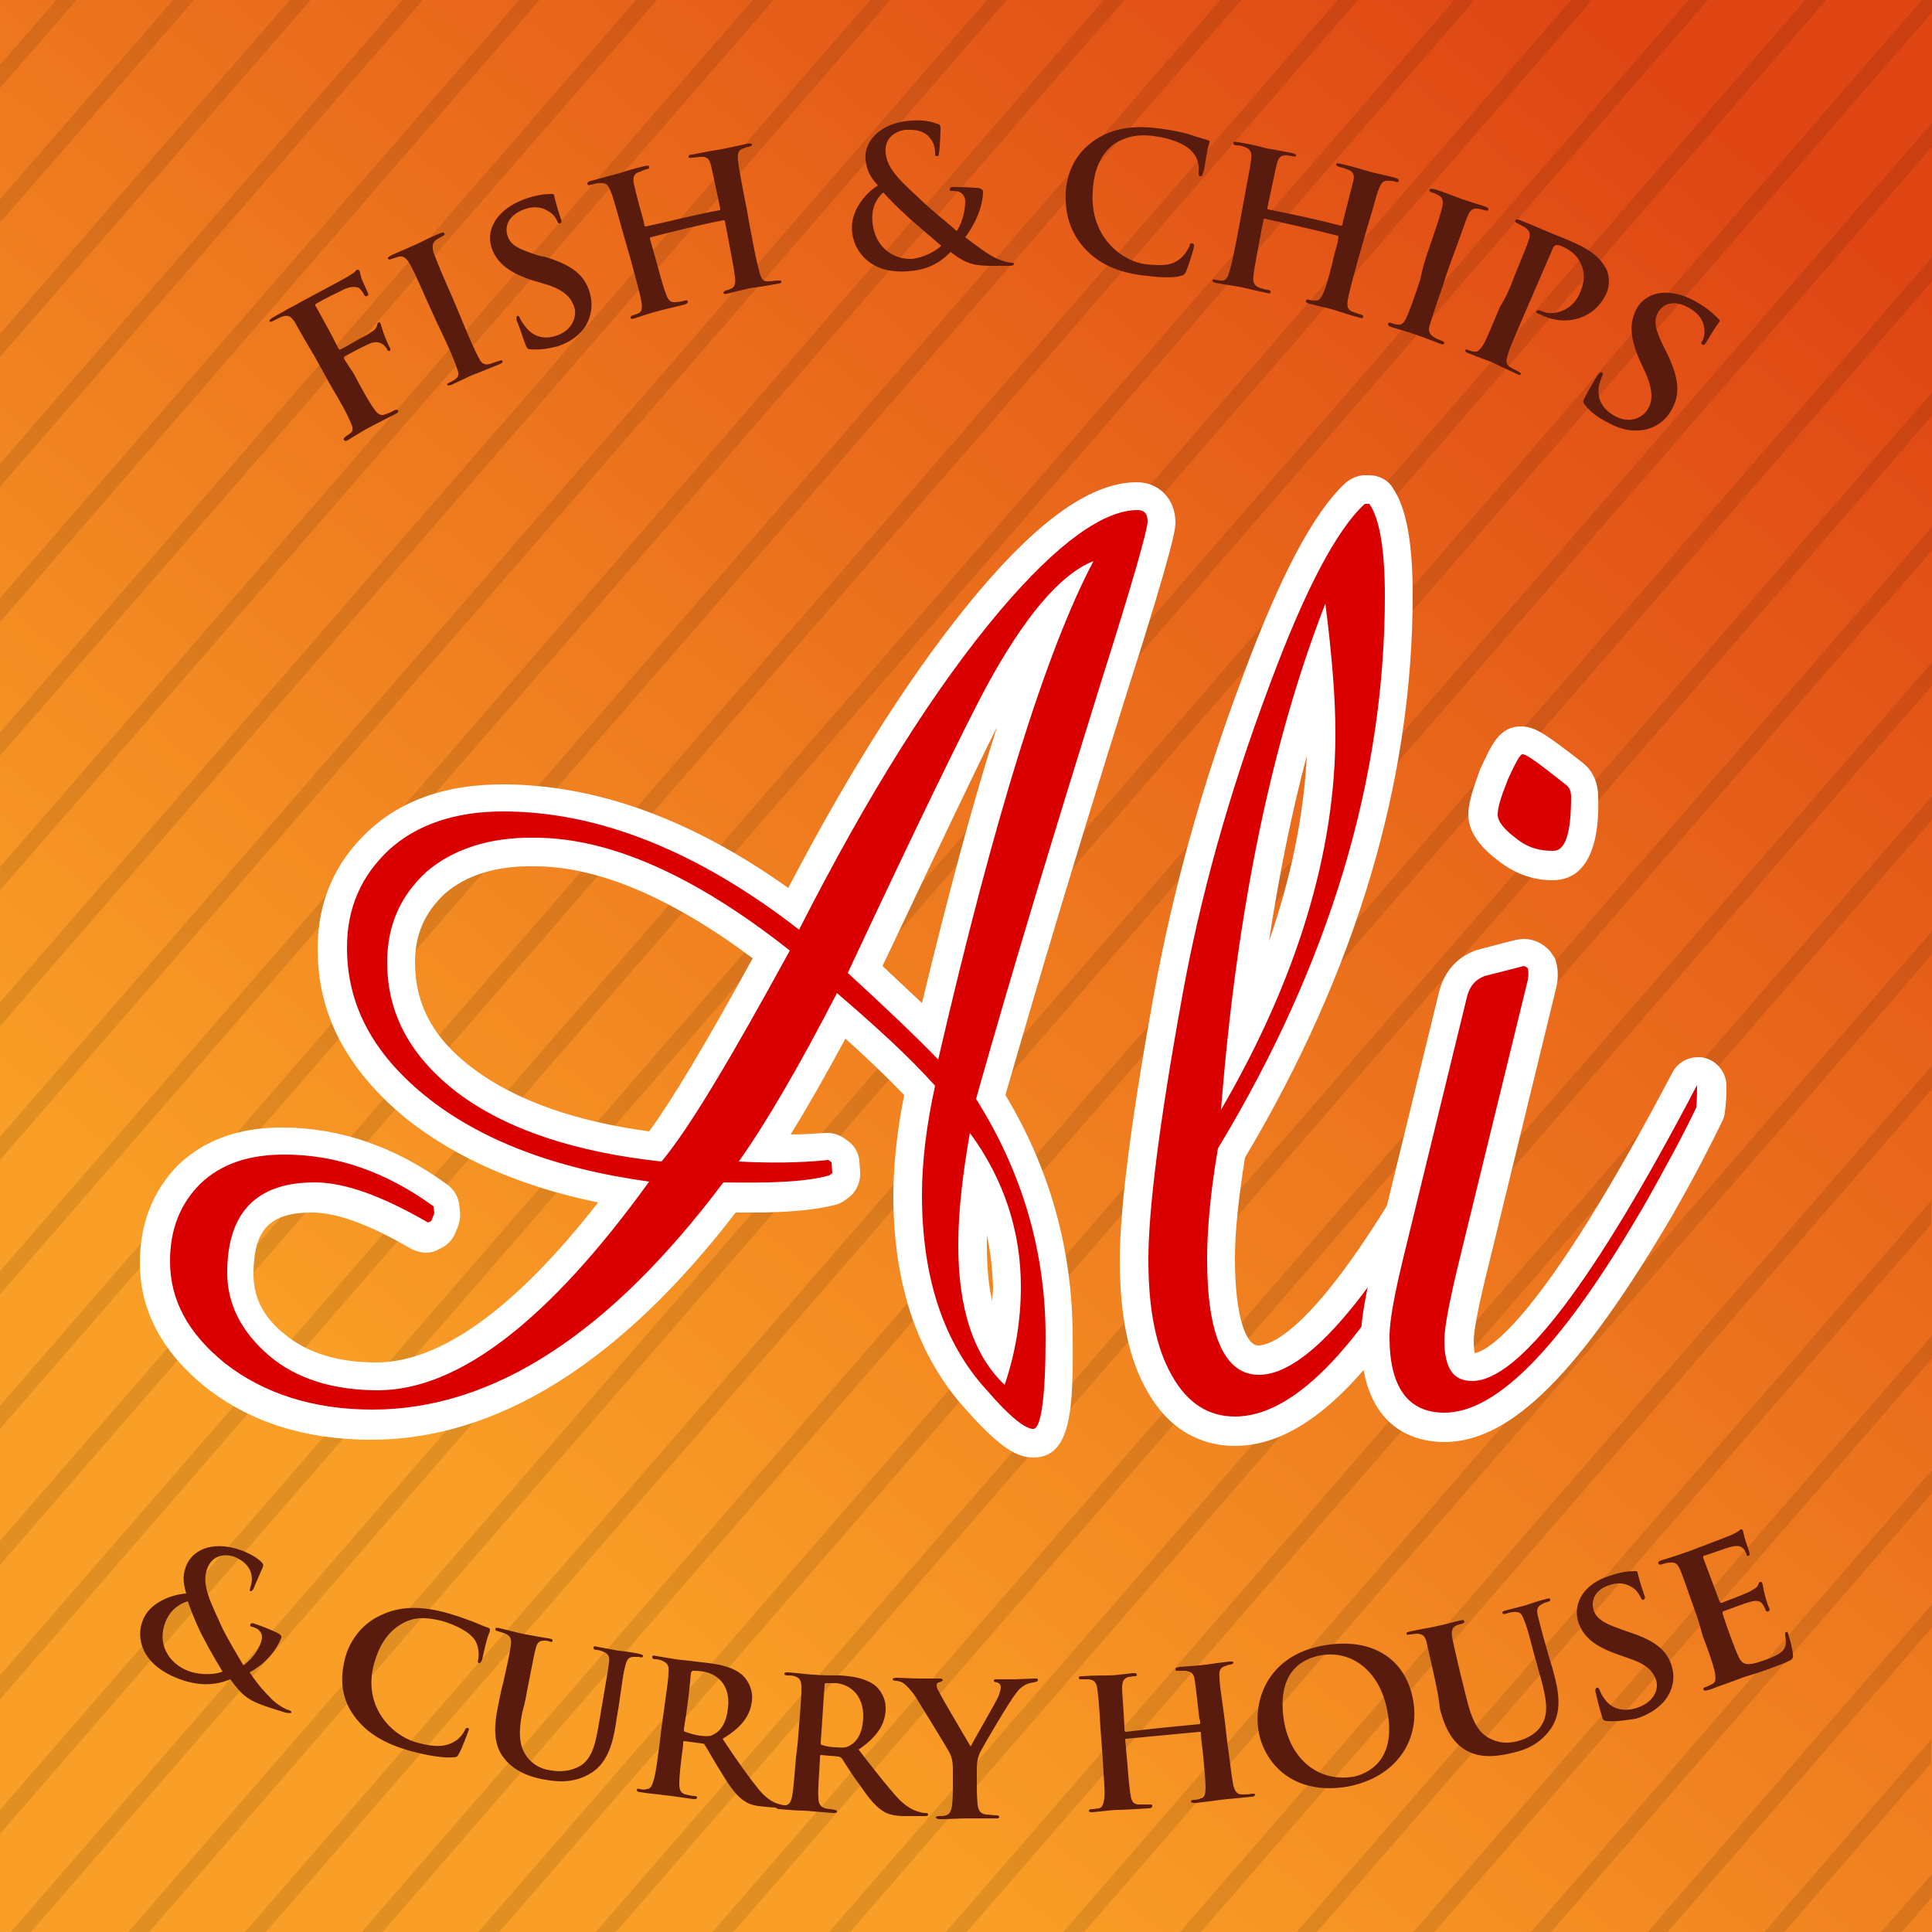
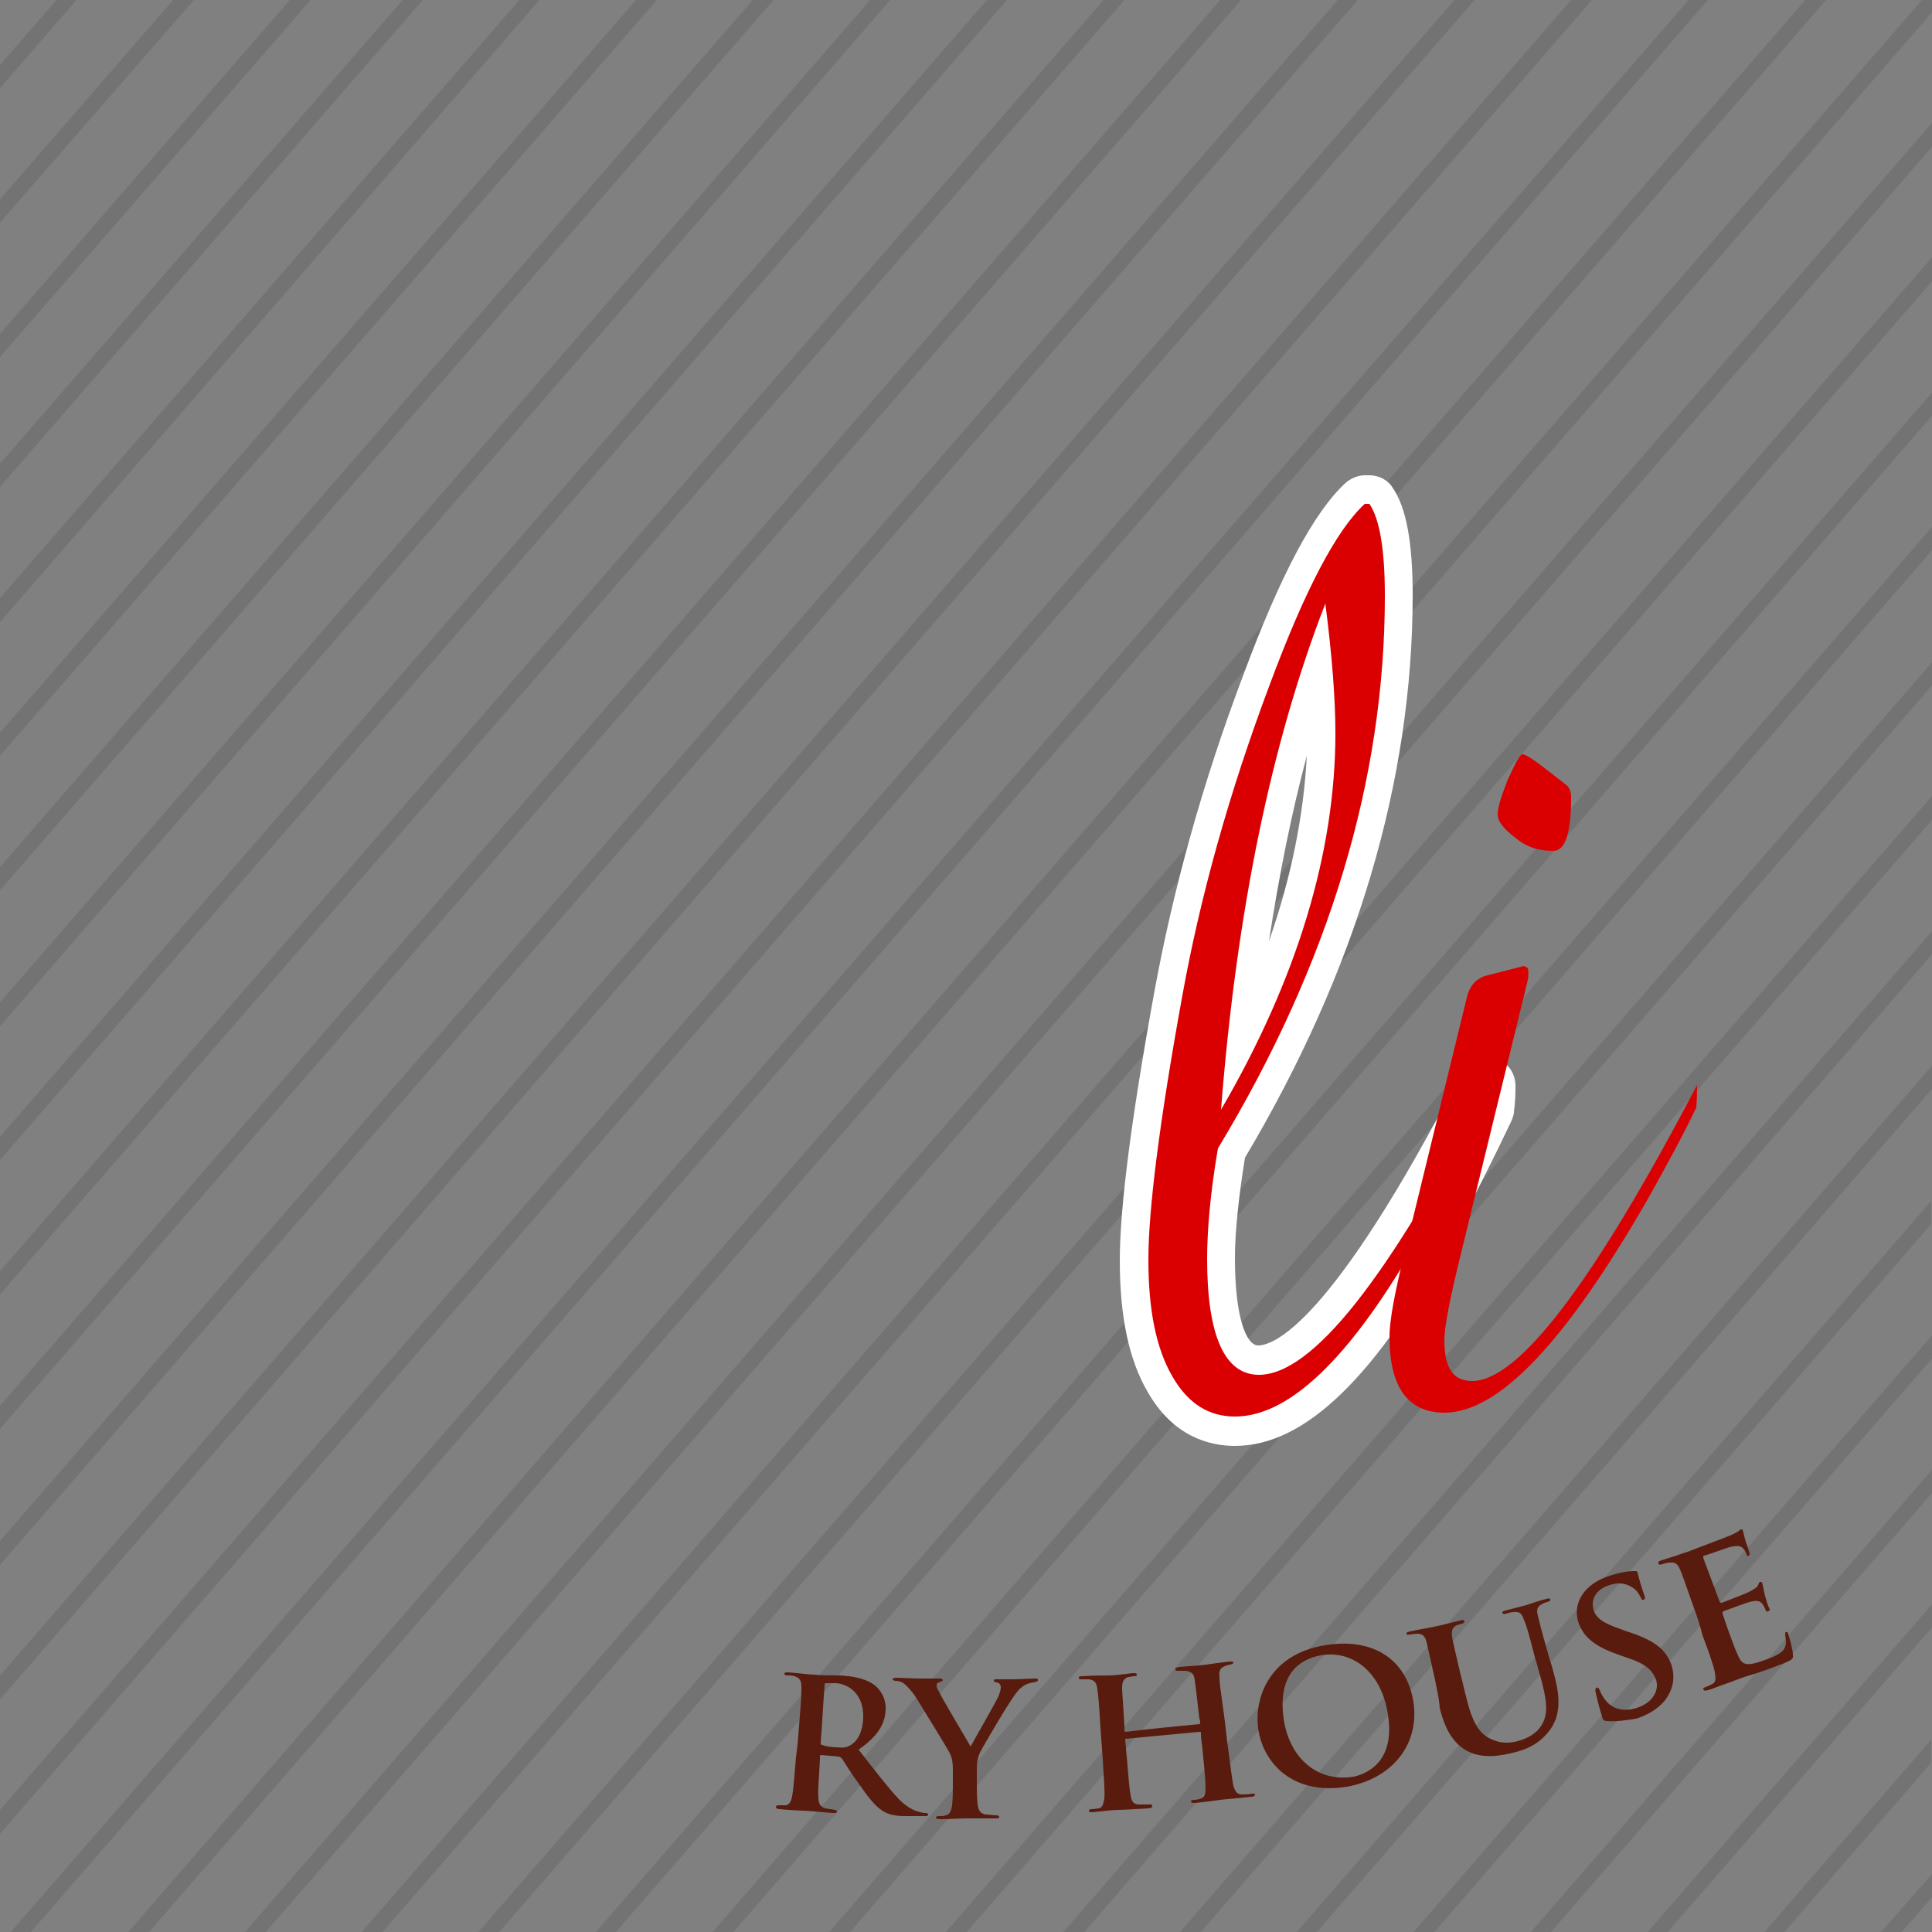
<svg xmlns="http://www.w3.org/2000/svg" id="Layer_1" x="0" y="0" version="1.1" viewBox="0 0 250 250" xml:space="preserve">
  <rect x="0" y="0" width="250" height="250" fill="#808080" stroke="none" />
  <style>.st2{fill:#fff}.st3{fill:#da0002}.st4{fill:#581b0d}</style>
  <g id="BG">
    <linearGradient id="SVGID_1_" x1="218.081" x2="66.081" y1="237.975" y2="53.308" gradientTransform="matrix(1 0 0 -1 0 249.89)" gradientUnits="userSpaceOnUse">
      <stop offset=".004" stop-color="#df4614" />
      <stop offset="1" stop-color="#f99e26" />
    </linearGradient>
-     <path fill="url(#SVGID_1_)" d="M0 0h250v250H0z" />
  </g>
  <path d="M52.1 0L0 60v3L54.7 0h-2.6zm15.1 0L0 77.4v3.1L69.8 0h-2.6zm15.1 0L0 94.8v3L85 0h-2.7zm15.1 0L0 112.2v3L100.1 0h-2.7zM7.3 0L0 8.4v3L9.9 0H7.3zm15.1 0L0 25.8v3L25.1 0h-2.7zm15.1 0L0 43.2v3L40.2 0h-2.7zm75.1 0L0 129.7v3.1L115.2 0h-2.6zm15.1 0L0 147.1v3L130.3 0h-2.6zm15.1 0L0 164.5v3L145.5 0h-2.7zm15.1 0L0 181.9v3L160.6 0h-2.7zm15.2 0L0 199.4v3.1L175.7 0h-2.6zm15.1 0L0 216.8v3.1L190.8 0h-2.6zm15.1 0L0 234.2v3.1L206 0h-2.7zm15.2 0L1.4 250H4L221 0h-2.5zm15.1 0l-217 250h2.7l217-250h-2.7zm15.1 0l-217 250h2.7L250 1.6V0h-1.3zM46.8 250h2.7L250 19v-3.1L46.8 250zm15.1 0h2.7L250 36.4v-3.1L61.9 250zm15.2 0h2.6L250 53.8v-3L77.1 250zm15.1 0h2.7L250 71.2v-3L92.2 250zm15.1 0h2.7L250 88.7v-3L107.3 250zm15.1 0h2.7L250 106.1V103L122.4 250zm15.2 0h2.7L250 123.5v-3L137.6 250zm15.1 0h2.7L250 140.9v-3L152.7 250zm15.1 0h2.6l79.5-91.6v-3L167.8 250zm15.1 0h2.7l64.4-74.2v-3L182.9 250zm15.2 0h2.6l49.3-56.8v-3L198.1 250zm15.1 0h2.6l34.2-39.4v-3L213.2 250zm15.1 0h2.6l19-21.9v-3L228.3 250zm15.1 0h2.7l3.9-4.5v-3l-6.6 7.5z" opacity=".1" />
-   <path d="M133.7 188.6c-2 0-4.2-1.1-8.7-6.2-6.2-6.8-9.4-16.1-9.4-27.7 0-4 .5-8.5 1.4-13-2.1-2.2-4.6-4.6-7.6-7.3-2.5 4.6-4.8 8.7-7.1 12.4 1.6 0 3-.1 4.5-.2h.3c.8 0 1.6.3 2.3.8l.4.3c.8.6 1.3 1.5 1.4 2.5l.1 1.4c.1 1.2-.4 2.5-1.4 3.3l-.4.3c-.4.3-.9.6-1.4.7-2.7.7-6.2 1-10.9 1h-2c-15 19.5-30.9 29.4-47.2 29.4-8.5 0-15.7-2.3-21.4-6.8-5.7-4.6-8.5-10-8.5-16.1 0-5.1 1.7-9.3 4.9-12.6l.1-.1c3.4-3.2 7.8-4.8 13.4-4.8 7.5 0 14.7 2.5 21.4 7.4.8.6 1.3 1.4 1.5 2.4l.1.9c.1.7 0 1.4-.2 2l-.4 1c-.4.9-1.1 1.6-2 2l-.4.2c-.4.2-.9.3-1.4.3-.6 0-1.3-.2-1.9-.5-5.3-3.1-9.6-4.7-12.8-4.7-5.5 0-7.6 2.2-7.6 8 0 3 1.3 5.6 4.1 7.8 2.9 2.4 6.9 3.6 11.8 3.6 8.3 0 18-7 28.7-20.7-10.2-2.1-18.5-5.8-24.9-10.9-7.6-6.3-11.4-13.4-11.4-21.9 0-6.1 2.2-11.2 6.6-15.3 4.3-4 10.1-6 17.3-6 12.1 0 24.5 4.5 37 13.4 8.3-15.9 16.6-28.8 24.6-38.3 8.1-9.6 14.8-14.2 20.5-14.2 2.9 0 5 2.2 5 5.2 0 .7 0 2.4-6.3 22.1-6.3 20-11.4 37.1-15.7 52 5.8 9.6 8.7 20.2 8.7 31.3.1 9.4-.2 15.6-5.1 15.6zm-6-28.8v1.3c0 2.7.2 5.2.7 7.3 0-.7.1-1.3.1-2-.1-2.2-.3-4.3-.8-6.6zm-70.1-44.2c-2.6 2.4-3.9 5.3-3.9 8.9 0 5.5 2.4 10 7.7 13.9 5.4 4 13 6.7 22.6 8 3-4.1 7.3-11.3 13.4-22.4-10.6-7.9-20.1-11.9-28.2-11.9-4.9-.1-8.8 1.1-11.6 3.5zm56.6 9.4c1.9 1.8 3.6 3.4 5.1 4.8 3.4-14.1 6.6-26 9.7-35.7-2.7 5.4-7.6 15.7-14.8 30.9z" class="st2" />
-   <path d="M126.3 142.2c6 9.5 9 19.8 9 30.8 0 7.9-.6 11.9-1.6 11.9s-3-1.5-6-5c-5.7-6.2-8.4-14.8-8.4-25.3 0-4.3.6-9.1 1.7-14.1-3.4-3.8-7.7-7.7-12.7-12-4.9 9.5-9.1 16.7-12.7 21.8 3.9.2 7.7.2 11.6-.2l.4.3.1 1.4-.4.3c-3.3.9-7.9 1-13.7.9-14.7 19.6-29.8 29.4-45.4 29.4-7.7 0-14.1-2.1-19.1-6-4.7-3.8-7.1-8.1-7.1-13.2 0-4.1 1.3-7.4 3.9-10 2.7-2.6 6.3-3.8 10.9-3.8 6.7 0 13.1 2.2 19.3 6.7l.1.9-.4 1-.4.2c-5.9-3.4-10.7-5.2-14.7-5.2-7.6 0-11.3 4-11.3 11.7 0 4.1 1.9 7.7 5.4 10.7s8.3 4.5 14.1 4.5c10.4 0 22.1-9 35.1-27-12.4-1.7-22.1-5.5-29.1-11.2-6.7-5.5-10-11.7-10-19.1 0-5.2 1.9-9.3 5.4-12.6 3.6-3.3 8.6-5 14.8-5 12.4 0 25.3 5.2 38.3 15.3 9-17.7 17.7-31.5 26.1-41.4 7.3-8.6 13.3-12.9 17.7-12.9.9 0 1.3.5 1.3 1.5s-2 8.1-6.1 21c-6 19.3-11.4 37-16.1 53.7zm-71.1-29.4c-3.4 3.1-5.1 7-5.1 11.7 0 6.7 3 12.2 9.1 16.9 6.4 4.8 15.3 7.7 26.4 8.9 3.6-4.3 9-13.4 16.6-27.3-12.4-9.8-23.4-14.6-33-14.6-5.9-.1-10.6 1.5-14 4.4zm54.5 13.1c4.7 4.3 8.7 8.1 11.7 11.2 7.3-31.5 14-53 20.1-64.5-4.3 1.7-9 7.2-14.1 16.7-2.3 4.3-8.3 16.5-17.7 36.6zm14.3 35.2c0 8.3 2 14.3 6 18.1 1.4-4.1 2.1-8.4 2.1-12.7 0-7-2.1-13.8-6.6-19.9-.9 5.2-1.5 10-1.5 14.5z" class="st3" />
  <path d="M159.8 187.1c-3.3 0-8-1.2-11.3-7-2.4-4.1-3.6-9.7-3.6-17 0-6.8 1.5-18.5 4.5-34.9 2.4-13.1 6.2-26.9 11.5-40.9 4.8-12.9 9.1-21 13.2-24.8.7-.6 1.6-1 2.5-1h.6c1.2 0 2.4.6 3 1.6 1.8 2.6 2.6 7.2 2.6 13.9 0 24.1-7.3 48.6-21.7 72.8-.8 5-1.3 9.5-1.3 13 0 7.8 1.5 11.3 3 11.3 1.9 0 9.4-2.5 26.3-35.3.6-1.2 1.9-2 3.3-2 .3 0 .6 0 .9.1 1.7.4 2.8 1.9 2.8 3.6 0 .9 0 1.9-.2 3.4 0 .4-.2.8-.3 1.1-1.9 4-4.3 8.9-7.4 14.6-10.1 18.5-19.3 27.5-28.4 27.5zm9.3-89.3c-2 7.5-3.6 15.5-4.9 24 2.9-8.3 4.5-16.3 4.9-24z" class="st2" />
  <path d="M184.9 157.9c-9.3 17-17.7 25.4-25.1 25.4-3.4 0-6.1-1.7-8.1-5.2-2.1-3.6-3.1-8.6-3.1-15.1 0-6.4 1.4-17.7 4.4-34.2 2.3-12.7 6-26.1 11.3-40.2 4.6-12.4 8.7-20.1 12.3-23.4h.6c1.3 1.9 2 5.8 2 11.9 0 23.6-7.1 47.5-21.6 71.5-1 5.8-1.4 10.7-1.4 14.3 0 10 2.3 15 6.7 15 6.9 0 16.7-12.4 29.6-37.3 0 .9 0 1.7-.1 2.9-2 3.9-4.5 8.7-7.5 14.4zM158 143.6c9.9-17 14.8-33.4 14.8-48.7 0-4.3-.4-9.8-1.3-16.8-7 18-11.5 39.9-13.5 65.5z" class="st3" />
-   <path d="M186.9 186.6c-3.3 0-10.8-1.3-10.8-13.5 0-2.3.6-5.7 2-11.5l8.1-33.2c.7-2.7 2.3-4.5 4.7-5.4.1 0 .2-.1.3-.1l4.6-1.2c.5-.1.9-.2 1.4-.2 1.3 0 2.5.6 3.4 1.6l.6.9c.4 1.1.5 2.3.2 3.7l-8.7 35.7c-1.7 6.7-2 9.2-2 10.1 0 .8.1 1.3.1 1.6 1.7-.3 8.5-3.8 25.6-36.3.6-1.2 1.9-2 3.3-2 .3 0 .6 0 .9.1 1.6.4 2.8 1.9 2.8 3.6 0 .9 0 1.9-.2 3.4 0 .4-.2.8-.3 1.1-1.6 3.3-3.5 7-6.4 12.1-11.9 20.3-20.9 29.5-29.6 29.5zm14-72.7c-2.5 0-4.8-.8-7-2.5-1.7-1.3-3.9-3.3-3.9-6 0-1.5.6-3.3 1.5-5.8 0-.1 0-.1.1-.2 1.4-3 2.4-5.4 5.2-5.4 1.8 0 3.1.9 8 4.7.9.7 2 2.1 2 4.4.1 2.7.1 10.8-5.9 10.8z" class="st2" />
  <path d="M186.9 182.8c-4.7 0-7.1-3.3-7.1-9.8 0-2.2.7-5.8 1.9-10.7l8.1-33.2c.4-1.7 1.3-2.4 2.3-2.8l4.7-1.2c.4-.2.7 0 .9.2.1.3.1.9 0 1.5l-8.7 35.6c-1.4 5.7-2.1 9.3-2.1 11 0 3.6 1.1 5.3 3.6 5.3 6 0 15.7-12.7 29.1-38.3 0 .9 0 1.7-.1 2.9-1.7 3.6-3.9 7.6-6.3 11.9-10.7 18.6-19.3 27.6-26.3 27.6zm9.3-74.3c-1.6-1.2-2.4-2.2-2.4-3.1s.4-2.2 1.3-4.5c1-2.2 1.6-3.3 1.9-3.3.6 0 2.4 1.4 5.7 4 .4.3.6.9.6 1.5 0 4.6-.7 7-2.3 7s-3.2-.3-4.8-1.6z" class="st3" />
-   <path d="M45.8 48.4c1.1 2.1 2 3.7 2.6 4.5.4.6.8 1 1.5.7.3-.1.8-.3 1.1-.5.3-.1.4-.1.5 0 .1.2 0 .3-.4.5-1.4.7-2.7 1.4-3.3 1.7s-1.9 1.1-2.7 1.6c-.3.2-.5.2-.6 0-.1-.1 0-.2.2-.4.3-.2.6-.4.7-.5.4-.3.2-.9-.1-1.5-.4-1-1.3-2.6-2.5-4.6-.7-1.3-1.4-2.5-2.1-3.8-1.9-3.2-2.2-3.8-2.6-4.5-.5-.7-.8-.9-1.7-.6l-1 .5c-.2.1-.4.2-.5.1-.1-.2.1-.3.4-.5.6-.4 1.3-.7 1.9-1.1.6-.3 1.2-.6 1.5-.8.9-.5 5.8-3.1 6.3-3.4.4-.3.7-.4.9-.6.1-.1.2-.3.3-.3s.2 0 .3.1c.1.2.1.5.3 1.1.1.2.7 1.6.8 1.8s.1.3-.1.4c-.2.1-.3 0-.4-.2-.1-.2-.3-.5-.6-.8-.3-.2-1-.3-1.9.1-1.2.6-2.5 1.2-3.7 1.9-.1.1-.2.2 0 .4 1 1.8 2 3.6 2.9 5.4.1.1.1.2.3.1 1-.5 1.9-1.1 2.9-1.6.4-.2.7-.4 1-.6.4-.2.7-.5.8-.9 0-.2.1-.3.2-.4.1 0 .2 0 .2.1.1.1.2.7.5 1.5.2.5.6 1.5.7 1.6.1.2.2.4 0 .5-.1.1-.3-.1-.3-.2-.1-.2-.3-.4-.5-.6-.3-.2-.8-.5-1.6-.2-.6.2-3 1.5-3.4 1.7-.1.1-.1.1-.1.3.6.9.9 1.4 1.3 2zm9.4-9.6c-1.5-3.4-1.8-4-2.2-4.7s-.8-1-1.4-.9l-.9.3c-.2.1-.4.1-.5 0-.1-.1.1-.3.5-.5.9-.4 2.5-1.1 3.2-1.4.6-.3 2-1 3-1.4.3-.1.5-.2.6 0s-.1.3-.3.4-.4.2-.7.4c-.6.4-.6.9-.4 1.7.3.7.5 1.4 2 4.8.6 1.3 1.1 2.6 1.7 4 .9 2.2 1.7 4 2.2 4.9.3.6.7.9 1.4.7.3-.1.8-.3 1.2-.4.2-.1.4-.1.4 0 .1.2-.1.3-.3.4-1.5.6-2.9 1.2-3.5 1.4-.5.2-1.9.9-2.8 1.3-.3.1-.5.1-.5 0-.1-.1 0-.2.3-.3.3-.2.6-.3.8-.5.4-.3.4-.7.1-1.4-.3-1-1.1-2.8-2.1-4.9-.6-1.2-1.2-2.6-1.8-3.9zm13.5 6.4c-.4 0-.5-.1-.7-.6-.5-1.3-.9-2.7-1.1-3-.1-.4-.1-.6 0-.7.2-.1.3.1.4.3.1.3.4.7.7 1.1 1.2 1.5 2.7 1.6 4.1 1.1 2-.7 2.6-2.5 2.2-3.7-.4-1.1-1.1-2.1-3.6-2.9-.5-.1-.9-.3-1.4-.4-3.3-1-4.9-2.3-5.6-4.1-1-2.5.6-5.2 4.1-6.5 1.6-.6 2.8-.7 3.5-.7.2 0 .4 0 .4.2.1.3.2 1 .8 2.8.2.5.2.7 0 .8-.2.1-.3-.1-.4-.3-.1-.2-.4-.9-1.2-1.3-.5-.3-1.5-.8-3.1-.2-1.9.7-2.6 2.1-2.1 3.5.4 1.1 1.3 1.6 3.8 2.4.3.1.6.2.9.2 3.7 1.1 5.2 2.4 5.9 4.6.4 1.4.4 3.1-.8 4.8-.9 1.1-2.1 1.8-3.3 2.2-1.2.3-2.3.5-3.5.4zm24.4-18c.1 0 .1-.1.1-.2 0-.2-.1-.3-.1-.5-.8-3.7-.9-4.3-1.1-5.1-.2-.8-.5-1.2-1.4-1.1-.2 0-.7.1-1 .1-.3.1-.5 0-.5-.1 0-.2.1-.3.5-.3 1.4-.3 3.1-.6 3.8-.7.6-.1 2.3-.5 3.3-.7.4-.1.6 0 .6.1 0 .2-.1.2-.4.3-.2 0-.4.1-.7.2-.7.2-.8.7-.7 1.6.1.8.2 1.5.9 5.1.3 1.4.5 2.8.8 4.3.4 2.2.8 4.1 1.1 5.1.2.7.4 1.2 1.2 1.1.3 0 .9-.1 1.2-.1.3 0 .4 0 .4.1 0 .2-.1.3-.4.3-1.5.3-3 .5-3.7.6-.5.1-2 .5-2.9.7-.3.1-.5 0-.5-.1s.1-.2.3-.3c.4-.1.6-.2.8-.3.4-.2.5-.7.4-1.5-.1-1-.5-2.9-.9-5.1-.1-.7-.3-1.4-.4-2.1 0-.1-.1-.1-.2-.1-3.1.6-6.3 1.4-9.4 2.2-.1 0-.1.1-.1.2l.6 2.1c.6 2.2 1.1 4.1 1.5 5.1.2.6.5 1.1 1.2 1 .3 0 .9-.1 1.2-.2.3-.1.4 0 .4.1 0 .2-.1.3-.4.4-1.5.4-3 .7-3.6.9-.5.1-2 .6-2.9.9-.3.1-.5.1-.5-.1 0-.1 0-.2.3-.3s.6-.2.8-.3c.4-.2.4-.8.3-1.5-.2-1-.7-2.9-1.3-5.1l-1.2-4.2c-1-3.6-1.2-4.3-1.5-5-.3-.8-.6-1.1-1.5-1-.2 0-.7.1-1 .2s-.4.1-.5-.1c0-.2.1-.3.5-.4 1.4-.4 3-.8 3.7-1 .6-.2 2.2-.7 3.2-.9.4-.1.6-.1.6.1s-.1.3-.4.3c-.2.1-.4.1-.7.3-.9.2-1 .7-.9 1.5.2.8.3 1.4 1.3 5 0 .2.1.3.1.5 0 .1.1.1.2.1 3.2-.7 6.3-1.5 9.5-2.1zm20.5-3.2c-1.2-1.3-1.5-2.3-1.6-3.4-.2-1.9 1.4-4.7 6-5 1.3-.1 2.5.1 3.2.4.5.1.5.3.5.6 0 .8-.1 2.8-.2 3.2 0 .4-.1.4-.3.4-.2 0-.2-.1-.2-.5 0-.6-.2-1.4-.8-2-.5-.6-1.5-1-3-.9-1.1.1-2.8.9-2.6 3 .2 2.3 2.5 4.1 4.7 6.2.9.9 4.1 3.5 4.5 3.9.5-.7 1.1-2.3 1.1-3.8 0-.4-.1-.8-.5-1.1-.3-.3-.9-.3-1.2-.3-.2 0-.3 0-.3-.2s.2-.3.4-.3c.6 0 1.6 0 3 .1.5 0 .9.2.9.5 0 1.9-1 4.2-2.3 5.9 1.7 1.3 2.7 2 3.4 2.4.8.5 2.1.9 2.6.9.2 0 .3 0 .3.2 0 .1-.2.2-.7.2h-1.8c-2.7 0-3.6-.2-5.7-1.8-.8.8-2.3 2.3-5.5 2.5-5 .4-6.9-2.7-7.2-4.8-.5-2.9 1.8-5.4 3.3-6.3zm8.2 7.8c-1.4-1.2-3.9-3.3-4.6-4-.7-.6-2.4-2.3-2.9-2.9-.8.7-1.6 1.9-1.4 3.9.3 3.1 2.6 4.8 5.1 4.7 1.8-.2 3.3-1.2 3.8-1.7zm18.7.5c-2.2-2.3-2.7-5-2.6-7.4.1-1.7.7-4.5 3.4-6.5 2-1.5 4.6-2.3 8.5-1.8 1.6.2 2.6.4 3.8.7 1 .3 1.8.6 2.6.8.3.1.4.2.3.3 0 .2-.2.5-.3 1.3-.2.8-.3 2.1-.5 2.6-.1.4-.2.5-.4.5s-.2-.2-.2-.6c.1-.8-.1-1.7-.7-2.4-.7-1-2.7-1.9-5.1-2.2-2.3-.3-3.8.2-5.1 1-2 1.5-2.7 3.8-2.8 6.2-.4 5.8 3.7 9 6.9 9.4 2.1.2 3.4.2 4.5-.8.5-.4.9-1.1 1.1-1.5.1-.4.2-.5.4-.4.2 0 .2.2.2.4 0 .3-.7 2.4-1 3.2-.2.4-.3.5-.7.6-1 .3-2.8.2-4.3 0-3.3-.3-6-1.3-8-3.4zm33-3.1c.1 0 .2 0 .2-.1 0-.2.1-.3.1-.5.9-3.6 1.1-4.3 1.3-5.1s.1-1.3-.8-1.6c-.2-.1-.6-.2-1-.3-.3-.1-.4-.2-.4-.3 0-.2.2-.2.6-.1 1.4.3 3 .8 3.7 1 .6.2 2.3.5 3.3.8.4.1.5.2.5.4s-.2.2-.5.1c-.2-.1-.4-.1-.8-.1-.7-.1-1 .3-1.3 1.1-.3.7-.4 1.4-1.5 5l-1.2 4.2c-.6 2.2-1.1 4-1.3 5.1-.1.7-.1 1.2.5 1.5.3.1.8.3 1.2.4.3.1.3.2.3.3 0 .2-.3.2-.5.1-1.5-.4-2.9-.9-3.6-1.1-.5-.1-2-.5-2.9-.7-.3-.1-.5-.2-.4-.4 0-.1.1-.2.4-.1.3.1.6.1.9.1.5 0 .7-.5 1-1.1.4-1 .9-2.8 1.4-5 .2-.7.4-1.4.5-2.1 0-.1 0-.2-.1-.2-3.1-.8-6.3-1.5-9.4-2.2-.1 0-.2 0-.2.1-.1.7-.3 1.4-.4 2.1-.4 2.2-.8 4.1-.9 5.2-.1.7 0 1.2.7 1.5.3.1.8.3 1.2.3.3.1.4.2.3.3 0 .2-.2.2-.5.1-1.5-.3-3-.7-3.6-.8-.5-.1-2-.3-3-.5-.3-.1-.5-.2-.4-.3 0-.1.1-.2.4-.1.4.1.6.1.9.1.5 0 .7-.5.9-1.2.3-1 .7-2.9 1.1-5.1.3-1.4.5-2.8.8-4.3.7-3.7.8-4.3.9-5.1.1-.8 0-1.3-.9-1.6-.2-.1-.6-.2-1-.2-.3 0-.4-.1-.4-.3 0-.2.2-.2.6-.1 1.4.2 3 .6 3.7.8.6.1 2.3.4 3.3.6.4.1.5.2.5.3 0 .2-.2.2-.5.1-.2 0-.4-.1-.8-.1-.7 0-1 .3-1.2 1.2-.2.8-.3 1.4-1.1 5.1 0 .2-.1.3-.1.5 0 .1 0 .2.1.2 3.1.6 6.3 1.3 9.4 2.1zm11.5 2.7c1.2-3.5 1.4-4.2 1.6-5 .2-.8.1-1.3-.4-1.6-.3-.2-.6-.3-.9-.4-.3-.1-.4-.2-.3-.4 0-.1.3-.1.7 0 1 .3 2.5.9 3.3 1.2.6.2 2.1.7 3.1 1 .3.1.5.2.5.4-.1.2-.2.2-.5.1s-.5-.1-.8-.2c-.7-.1-1.1.2-1.4 1-.3.7-.5 1.4-1.8 4.9-.5 1.4-1 2.7-1.4 4.1-.8 2.2-1.4 4.1-1.7 5.1-.2.6-.1 1.1.5 1.5.3.2.8.4 1.1.5.2.1.3.2.3.3-.1.2-.3.2-.5.1-1.5-.6-2.9-1.1-3.5-1.3-.5-.2-2-.6-2.9-.9-.3-.1-.4-.2-.4-.4 0-.1.2-.2.4-.1.3.1.6.2.9.2.5.1.8-.3 1.1-.9.4-.9 1.1-2.8 1.8-5 .3-1.5.7-2.8 1.2-4.2zm10.9 4c1.4-3.5 1.7-4.1 1.9-4.8.3-.8.2-1.2-.5-1.7-.2-.1-.6-.3-.9-.5-.3-.1-.4-.2-.3-.4.1-.2.3-.1.6 0 1.3.5 2.9 1.2 3.6 1.5 1 .4 2.5 1 3.6 1.5 3.1 1.4 3.7 2.9 4 3.4.3.7.5 2-.1 3.2-1.5 3.1-5 4.2-8.3 2.7-.1-.1-.4-.2-.5-.2-.1-.1-.3-.2-.2-.3.1-.2.3-.2.8 0 1.3.6 3.8 0 4.8-2.3.3-.7 1-2.3.1-4-.5-1.1-1.5-1.7-2.1-2-.4-.2-.7-.3-1-.3-.1 0-.3.1-.4.3l-3.9 9c-.9 2.1-1.7 3.9-2 4.9-.2.7-.3 1.2.3 1.6.3.2.8.4 1.1.6.2.1.3.2.3.3-.1.2-.3.1-.5 0-1.5-.7-2.8-1.3-3.4-1.6-.5-.2-2-.7-2.9-1.1-.3-.1-.4-.2-.4-.4 0-.1.2-.1.4 0 .3.1.6.2.8.2.5.1.8-.4 1.2-1 .5-.9 1.2-2.7 2.1-4.8.7-1.1 1.3-2.4 1.8-3.8zm9.2 16.5c-.3-.3-.3-.5 0-1 .6-1.2 1.4-2.5 1.6-2.8.2-.3.4-.5.6-.4.2.1.1.3 0 .5-.1.3-.3.8-.4 1.2-.3 1.9.6 3.1 2 3.9 1.9 1.1 3.6.3 4.3-.8.6-1 .8-2.2-.2-4.6-.2-.4-.4-.9-.6-1.3-1.5-3.2-1.6-5.2-.7-7 1.2-2.4 4.3-3 7.7-1.1 1.6.9 2.4 1.7 2.9 2.2.2.2.3.3.2.4-.2.3-.6.8-1.6 2.5-.3.5-.4.6-.6.5-.2-.1-.2-.3 0-.5.1-.2.4-.9.2-1.8-.1-.6-.4-1.6-2-2.5-1.8-1-3.3-.6-4 .7-.5 1-.4 2 .8 4.4.1.3.3.5.4.8 1.7 3.5 1.7 5.5.5 7.5-.7 1.2-2.1 2.4-4.2 2.5-1.5.1-2.8-.4-3.9-1-1.4-.7-2.3-1.4-3-2.3zM24.1 206.2c-.5-1.6-.4-2.6 0-3.6.7-1.8 3.1-3.4 7.1-2 1.1.4 2.1 1 2.6 1.5.3.3.3.4.2.7-.3.7-1.1 2.5-1.2 2.8-.2.3-.3.3-.4.3-.1 0-.1-.1 0-.5.2-.6.3-1.3 0-2.1-.3-.7-.9-1.4-2.2-1.9-1-.3-2.7-.3-3.4 1.6-.8 2.1.6 4.6 1.8 7.3.5 1.2 2.6 4.7 2.9 5.2.7-.5 1.9-1.7 2.3-3.1.1-.3.2-.8-.1-1.2-.2-.4-.7-.6-1.1-.7-.1 0-.3-.1-.2-.3.1-.2.3-.2.5-.1.6.2 1.5.5 2.8 1.1.4.2.8.4.7.7-.6 1.7-2.2 3.5-4.1 4.5 1.2 1.8 2.1 2.7 2.7 3.3.6.7 1.9 1.5 2.4 1.6.2.1.3.1.3.3 0 .1-.3.1-.8 0-.6-.2-1.3-.4-1.9-.6-2.8-.9-3.6-1.5-5.2-3.7-1 .4-3.2 1.2-6.5 0-5.2-1.9-5.6-5.5-4.9-7.4.8-2.6 4-3.6 5.7-3.7zm4.7 10.1c-1-1.6-2.6-4.5-3-5.4-.4-.8-1.3-3-1.5-3.7-1 .3-2.2 1-2.9 2.7-1.1 2.8.4 5.3 2.9 6.3 1.9.7 3.9.4 4.5.1zm17 5.7c-1.9-2.6-1.7-5.4-1.1-7.6.4-1.5 1.7-4.1 4.6-5.4 2.1-1 4.6-1.3 8.1-.4 1.5.4 2.3.7 3.4 1.1.9.3 1.6.7 2.3.9.3.1.3.2.3.4s-.2.4-.4 1.2c-.2.7-.5 2-.6 2.5-.1.3-.2.5-.4.5s-.2-.2-.1-.6c.1-.7 0-1.6-.4-2.3-.6-1-2.3-2-4.5-2.6-2.1-.5-3.5-.4-4.8.3-2.1 1.1-3.2 3.1-3.8 5.3-1.5 5.4 2.2 9.3 5.6 10.2 2.2.6 3.6.6 4.9-.2.5-.3 1-.9 1.2-1.3.2-.4.2-.4.4-.4s.2.2.1.4c-.1.3-.8 2.2-1.2 2.9-.2.4-.3.5-.8.5-1.1.1-3-.2-4.6-.6-3.8-.9-6.5-2.4-8.2-4.8zm19.3-4.2c.8-3.5.9-4.2 1-4.9.1-.8 0-1.2-.7-1.5-.2-.1-.6-.2-.9-.3-.3-.1-.4-.1-.4-.3 0-.2.2-.2.6-.1 1.3.3 2.7.7 3.4.8.6.1 2.1.4 2.9.5.4.1.5.1.5.3 0 .2-.2.2-.4.1-.3-.1-.4-.1-.7-.1-.7 0-.9.3-1.1 1.1-.2.7-.3 1.4-1 4.9-.2 1.1-.4 2.2-.7 3.2-.7 3.4-.2 4.9.8 6.1 1 1.1 2.1 1.4 3 1.5 1.1.2 2.5.1 3.7-.6 1.6-1 2-3.1 2.4-5.5.2-1 .3-1.9.5-2.9.6-3.5.7-4.2.8-4.9.1-.8 0-1.2-.8-1.5-.2-.1-.6-.2-.8-.2-.3 0-.4-.1-.4-.3 0-.2.2-.2.5-.1 1.2.2 2.7.5 2.7.5.3 0 1.8.2 2.7.4.3.1.5.1.5.3 0 .2-.2.2-.5.1H82c-.7 0-.9.4-1.1 1.2-.2.7-.3 1.4-.8 4.9-.1.8-.3 1.7-.4 2.5-.4 2.6-1.1 5.3-3.5 6.6-2 1.1-3.9 1-5.6.7-1.3-.2-3.8-.8-5.3-2.7-1.1-1.3-1.6-3.2-.9-6.6.2-1 .4-2.1.7-3.2zm20.8 3.6c.5-3.6.6-4.2.6-5 .1-.8-.1-1.2-.8-1.5-.2-.1-.6-.2-.9-.2-.3 0-.4-.1-.4-.3 0-.2.2-.2.6-.1 1.3.2 2.8.5 3.3.5.8.1 2.6.3 3.4.4 1.5.2 3.1.5 4.3 1.5.6.5 1.5 1.8 1.3 3.4-.2 1.7-1.1 3.3-3.8 4.9 1.9 2.9 3.5 5.1 4.8 6.7 1.3 1.5 2.3 1.7 2.7 1.8.3.1.5.1.7.1.2 0 .3.1.3.2 0 .2-.2.2-.5.2-.8-.1-1.6-.1-2.4-.2-1.4-.1-2.1-.3-2.7-.7-1-.6-1.9-1.8-3.1-3.8-.9-1.4-1.8-3.1-2.1-3.5-.1-.2-.3-.2-.4-.2-.7-.1-1.4-.2-2.2-.3-.1 0-.2 0-.2.2v.3c-.3 2.2-.5 4-.5 5 0 .7.1 1.2.8 1.4.4.1.9.2 1.2.2.2 0 .3.1.3.2 0 .2-.2.2-.5.2-1.5-.2-3.4-.5-3.7-.5-.5-.1-2.1-.2-3.1-.4-.3 0-.5-.1-.5-.3 0-.1.1-.2.4-.1.4.1.7.1.9 0 .5 0 .7-.5.9-1.2.3-1 .5-2.8.8-5 .1-1.1.3-2.5.5-3.9zm2.6 2.3c0 .3 0 .4.2.4.5.2 1.2.4 1.9.5 1 .1 1.3.1 1.8-.2.8-.4 1.6-1.4 1.8-3.4.4-3.3-1.8-4.5-3.2-4.7-.6-.1-1-.1-1.3-.1-.2 0-.2.1-.3.3-.2 2.4-.5 4.8-.9 7.2z" class="st4" />
  <path d="M103.4 223.3c.3-3.6.3-4.2.3-5 0-.8-.2-1.2-.9-1.4-.2-.1-.6-.1-.9-.1-.3 0-.4-.1-.4-.2 0-.2.2-.2.5-.2 1.3.1 2.8.3 3.3.3.8.1 2.6.1 3.4.1 1.5.1 3.1.3 4.4 1.2.7.5 1.6 1.7 1.5 3.3-.1 1.7-.9 3.3-3.5 5.1 2.1 2.7 3.8 4.9 5.2 6.4 1.4 1.4 2.4 1.6 2.8 1.7.3.1.5.1.7.1.2 0 .3.1.3.2 0 .2-.2.2-.5.2h-2.4c-1.4 0-2.1-.2-2.7-.5-1.1-.6-2-1.7-3.3-3.6-1-1.3-2-3-2.3-3.4-.1-.1-.3-.2-.4-.2-.7-.1-1.4-.1-2.2-.2-.1 0-.2 0-.2.2v.3c-.1 2.2-.3 4.1-.2 5 0 .7.2 1.2.9 1.4.4.1.9.1 1.2.2.2 0 .3.1.3.2 0 .2-.2.2-.5.2-1.5-.1-3.4-.3-3.8-.3-.5 0-2.1-.1-3.1-.2-.3 0-.5-.1-.5-.3 0-.1.1-.2.4-.2h.9c.5-.1.7-.6.8-1.2.2-1 .3-2.8.5-5 .2-1.4.3-2.7.4-4.1zm2.8 2.1c0 .3 0 .4.2.4.5.2 1.3.3 1.9.3 1 .1 1.3 0 1.8-.3.8-.5 1.5-1.5 1.6-3.5.1-3.3-2.1-4.4-3.5-4.5h-1.3c-.2 0-.2.1-.2.3-.2 2.5-.3 4.9-.5 7.3zm17.1 3.6c0-1.3-.2-1.8-.6-2.5-.2-.4-3.4-5.6-4.2-6.9-.6-.9-1.2-1.5-1.6-1.8-.3-.2-.7-.3-1-.3-.2 0-.4-.1-.4-.2s.2-.2.5-.2c.4 0 2.2.1 3 .1h2.6c.2 0 .4.1.4.2s-.2.2-.5.3c-.2 0-.3.2-.3.4s.1.5.3.8c.3.7 3.7 6.4 4.1 7.1.3-.6 3.3-5.8 3.6-6.5.2-.5.3-.9.3-1.2 0-.2-.1-.5-.5-.6-.2 0-.4-.1-.4-.2 0-.2.1-.2.4-.2h2.3c.5 0 2.1-.1 2.6-.1.3 0 .4 0 .4.2s-.2.2-.5.3c-.2 0-.7.1-1.1.3-.5.3-.8.5-1.3 1.2-.8 1-4.1 6.6-4.6 7.6-.4.9-.4 1.6-.4 2.4v1.9c0 .4 0 1.4.1 2.4.1.7.3 1.2 1.1 1.3.4 0 .9.1 1.3.1.3 0 .4.1.4.2 0 .2-.2.2-.5.2h-3.9c-.6 0-2.3.1-3.2.1-.4 0-.6-.1-.6-.2s.1-.2.4-.2c.4 0 .7 0 .9-.1.5-.1.7-.6.8-1.3.1-1 .1-2 .1-2.4V229zm31.9-5.9c.1 0 .1-.1.1-.2 0-.2 0-.3-.1-.5-.4-3.6-.5-4.2-.6-5-.1-.8-.4-1.1-1.2-1.2h-.9c-.3 0-.4 0-.4-.2s.1-.2.5-.3c1.3-.1 2.8-.2 3.5-.3.6-.1 2.1-.3 3-.4.3 0 .5 0 .5.1 0 .2-.1.2-.4.3-.2 0-.4.1-.7.2-.6.2-.8.6-.7 1.4 0 .8.1 1.4.6 5 .2 1.4.3 2.8.5 4.1.3 2.2.5 4 .7 5 .2.6.4 1.1 1.1 1.1.4 0 .9 0 1.3-.1.3 0 .4 0 .4.1 0 .2-.2.3-.5.3-1.7.2-3.3.3-4 .4-.6.1-2.2.3-3.2.4-.4 0-.5 0-.6-.2 0-.1.1-.2.4-.2.4 0 .7-.1.9-.2.5-.1.6-.7.6-1.4 0-1-.2-2.9-.4-5-.1-.7-.2-1.4-.2-2.1 0-.1-.1-.1-.2-.1-3.1.3-6.3.6-9.5.9-.1 0-.1 0-.1.2.1.7.1 1.4.2 2.1.2 2.2.3 4 .5 5 .1.7.3 1.2 1.1 1.2h1.3c.3 0 .4 0 .4.2s-.2.3-.5.3c-1.7.1-3.3.2-4 .2-.6 0-2.2.2-3.2.3-.3 0-.5 0-.5-.2 0-.1.1-.2.4-.2.4 0 .7-.1.9-.1.5-.1.6-.7.7-1.3.1-1-.1-2.9-.2-5-.1-1.4-.2-2.8-.3-4.1-.2-3.6-.3-4.2-.4-5-.1-.8-.3-1.2-1.1-1.3h-.9c-.3 0-.4 0-.4-.2s.2-.2.5-.2c1.3-.1 2.8-.1 3.5-.1.6 0 2.1-.2 3-.3.3 0 .5 0 .5.2s-.1.2-.4.2c-.2 0-.4.1-.7.1-.6.2-.8.6-.8 1.4 0 .8.1 1.4.3 5v.5c0 .1.1.2.2.2 3.2-.4 6.4-.7 9.5-1zm7.6.5c-.5-4 1.5-9.5 8.6-10.7 5.9-1 10.3 1.5 11.4 6.8 1.1 5.3-2 10.3-8.5 11.5-7.4 1.2-11-3.5-11.5-7.6zm16.7-2.3c-1-5.2-4.7-7.8-8.6-7.1-2.7.5-5.6 2.4-4.8 8.2.7 4.9 4.2 8.3 9.1 7.5 1.7-.4 5.6-2 4.3-8.6zm6.2-3.9c-.8-3.5-.9-4.1-1.1-4.9-.2-.8-.5-1.1-1.3-1.1-.2 0-.6.1-.9.1-.3.1-.4 0-.4-.1 0-.2.1-.2.5-.3 1.3-.3 2.8-.5 3.5-.7.6-.1 2-.5 2.9-.7.4-.1.5-.1.6.1 0 .2-.1.2-.3.3-.3.1-.4.1-.7.2-.6.3-.7.7-.6 1.5.1.7.3 1.4 1.1 4.9.3 1.1.5 2.1.8 3.2.8 3.3 1.8 4.6 3.3 5.2 1.3.6 2.5.4 3.3.2 1.1-.3 2.4-.9 3.1-2.1 1-1.6.5-3.7-.1-6-.3-.9-.5-1.9-.8-2.8-.9-3.5-1.1-4.1-1.4-4.8-.3-.8-.5-1.1-1.4-1-.2 0-.6.1-.9.2-.3.1-.4.1-.5-.1 0-.2.1-.2.4-.3 1.2-.3 2.7-.7 2.7-.7.3-.1 1.7-.6 2.6-.8.3-.1.5-.1.5.1s-.1.2-.4.3c-.3.1-.4.1-.7.3-.6.3-.7.7-.5 1.5.2.7.3 1.4 1.3 4.8.2.8.5 1.6.7 2.4.7 2.5 1.2 5.3-.4 7.5-1.4 1.9-3.1 2.6-4.8 3-1.3.3-3.8.9-5.9-.2-1.5-.8-2.8-2.3-3.6-5.6-.1-1.4-.4-2.5-.6-3.6zm22.3 5.3c-.4 0-.6-.1-.7-.6-.4-1.2-.7-2.6-.8-3-.1-.3-.1-.6.1-.7.2-.1.3.1.4.3.1.3.3.7.6 1.1 1 1.5 2.7 1.7 4.2 1.2 2.2-.7 2.9-2.4 2.5-3.6-.4-1.1-1.1-2-3.5-2.8-.5-.2-.9-.3-1.4-.5-3.2-1.1-4.6-2.4-5.2-4.3-.7-2.5.9-4.9 4.1-5.9 1.5-.5 2.5-.6 3.2-.6.2 0 .4 0 .4.2.1.3.2 1 .8 2.7.2.5.2.7 0 .8-.2.1-.3-.1-.4-.3-.1-.2-.4-.9-1.1-1.3-.5-.3-1.4-.8-2.9-.3-1.7.5-2.5 1.8-2.1 3.2.3 1 1.1 1.7 3.5 2.5.3.1.5.2.8.3 3.5 1.1 5.1 2.3 5.8 4.4.4 1.3.4 3-1 4.7-1 1.1-2.3 1.8-3.6 2.2-1.4.2-2.5.4-3.7.3zm11.1-14.9c-1.2-3.4-1.4-4-1.7-4.7-.3-.7-.6-1-1.4-.9-.2 0-.6.1-.9.2-.3.1-.4.1-.5-.1-.1-.2.1-.3.4-.4.6-.2 1.3-.4 1.9-.6.6-.2 1.1-.4 1.5-.5.7-.3 5.3-2 5.7-2.2.4-.2.8-.4.9-.5.1-.1.2-.2.3-.2.1 0 .2 0 .2.1.1.2.1.5.4 1.5.1.2.4 1.2.5 1.5 0 .1 0 .3-.1.3-.2.1-.3 0-.3-.2-.1-.2-.2-.5-.4-.7-.3-.3-.6-.5-1.8-.2-.4.1-2.8 1-3.3 1.1-.1 0-.1.1-.1.3.7 1.9 1.4 3.7 2.1 5.6.1.2.1.2.3.2.5-.2 3.2-1.2 3.7-1.5.5-.3.9-.5 1-.8.1-.2.1-.4.3-.4.1 0 .2 0 .2.1.1.1.1.5.4 1.7.1.4.4 1.4.5 1.5.1.2.2.4-.1.5-.2.1-.2 0-.3-.1-.1-.2-.2-.5-.4-.8-.3-.4-.7-.6-1.7-.3-.5.1-2.8 1-3.4 1.2-.1 0-.1.1-.1.3l.6 1.8c.3.8 1 2.8 1.3 3.4.6 1.5 1.1 1.7 3.6.8.6-.2 1.6-.6 2.2-1.1.5-.5.6-1.1.4-2.1 0-.3 0-.4.1-.4.2-.1.3.1.3.3.2.5.6 2.1.6 2.6.1.6-.2.7-1.1 1.1-1.8.7-3.2 1.2-4.2 1.5-1.1.3-1.8.6-2.6.9-.3.1-.8.3-1.4.5-.6.2-1.2.5-1.7.6-.3.1-.5.1-.6-.1 0-.1 0-.2.3-.3.4-.1.6-.3.9-.4.5-.3.4-.8.3-1.5-.2-1-.8-2.7-1.6-4.8-.3-1.2-.7-2.5-1.2-3.8z" class="st4" />
</svg>